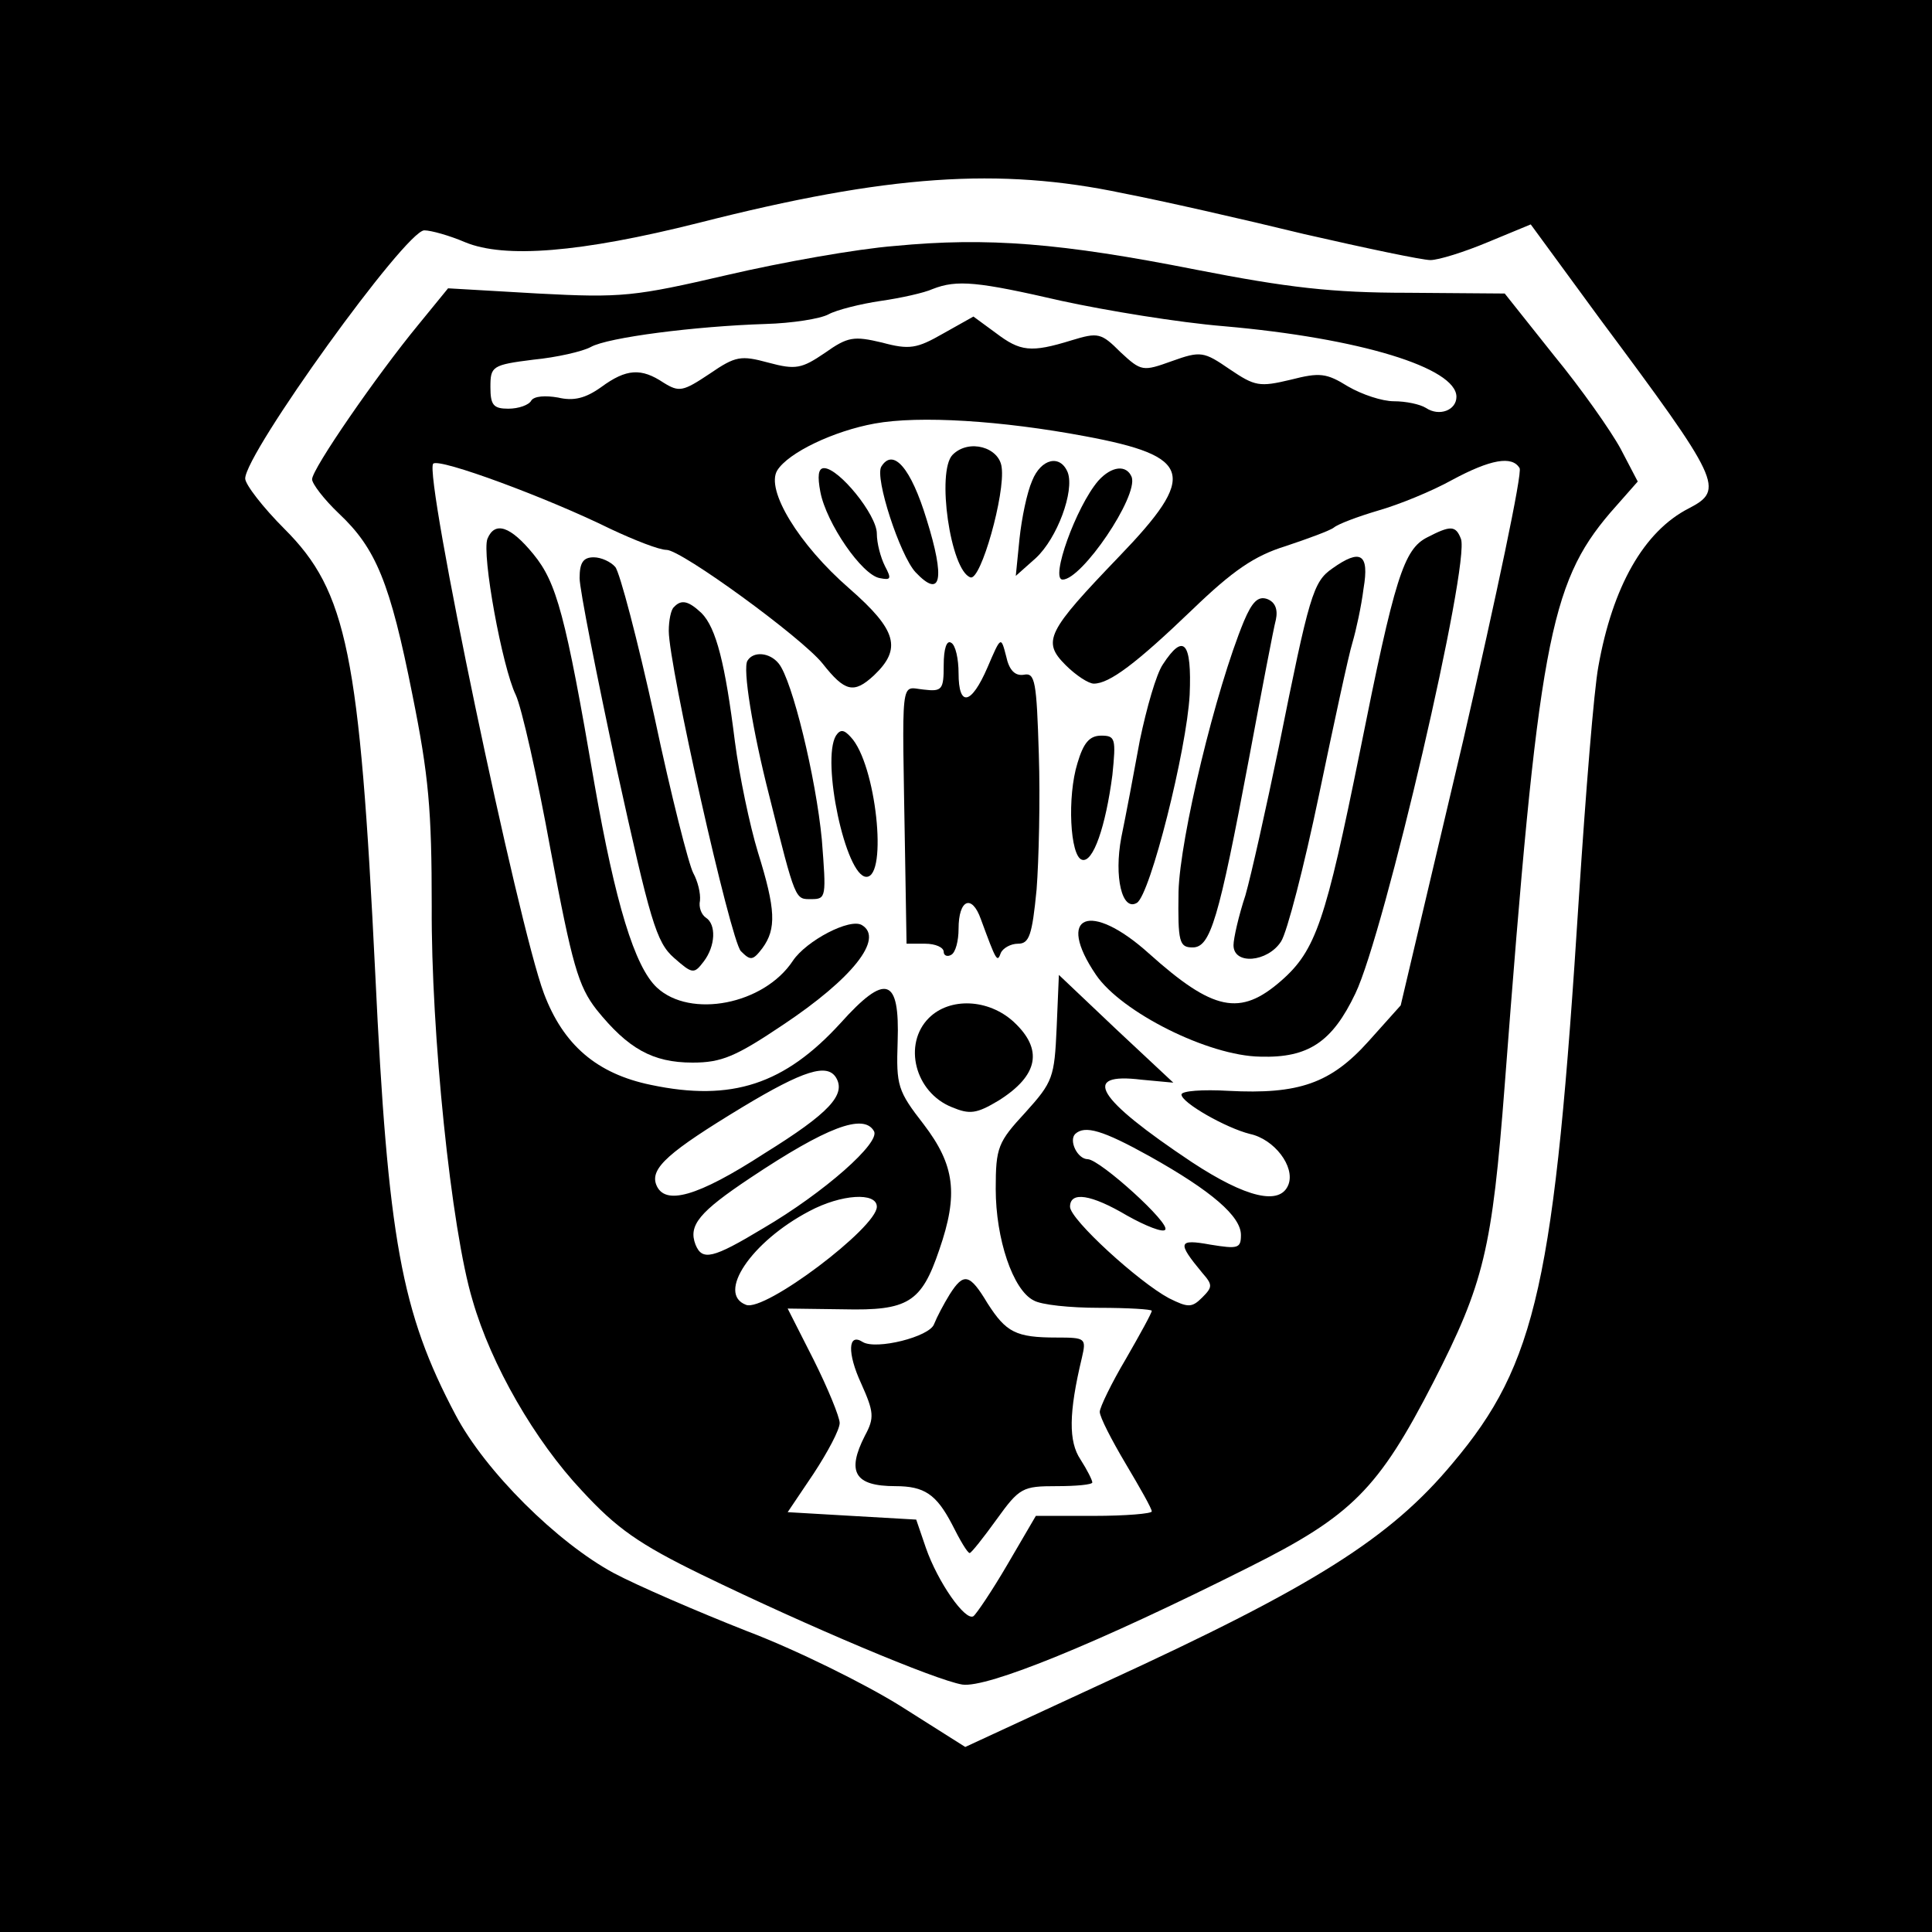
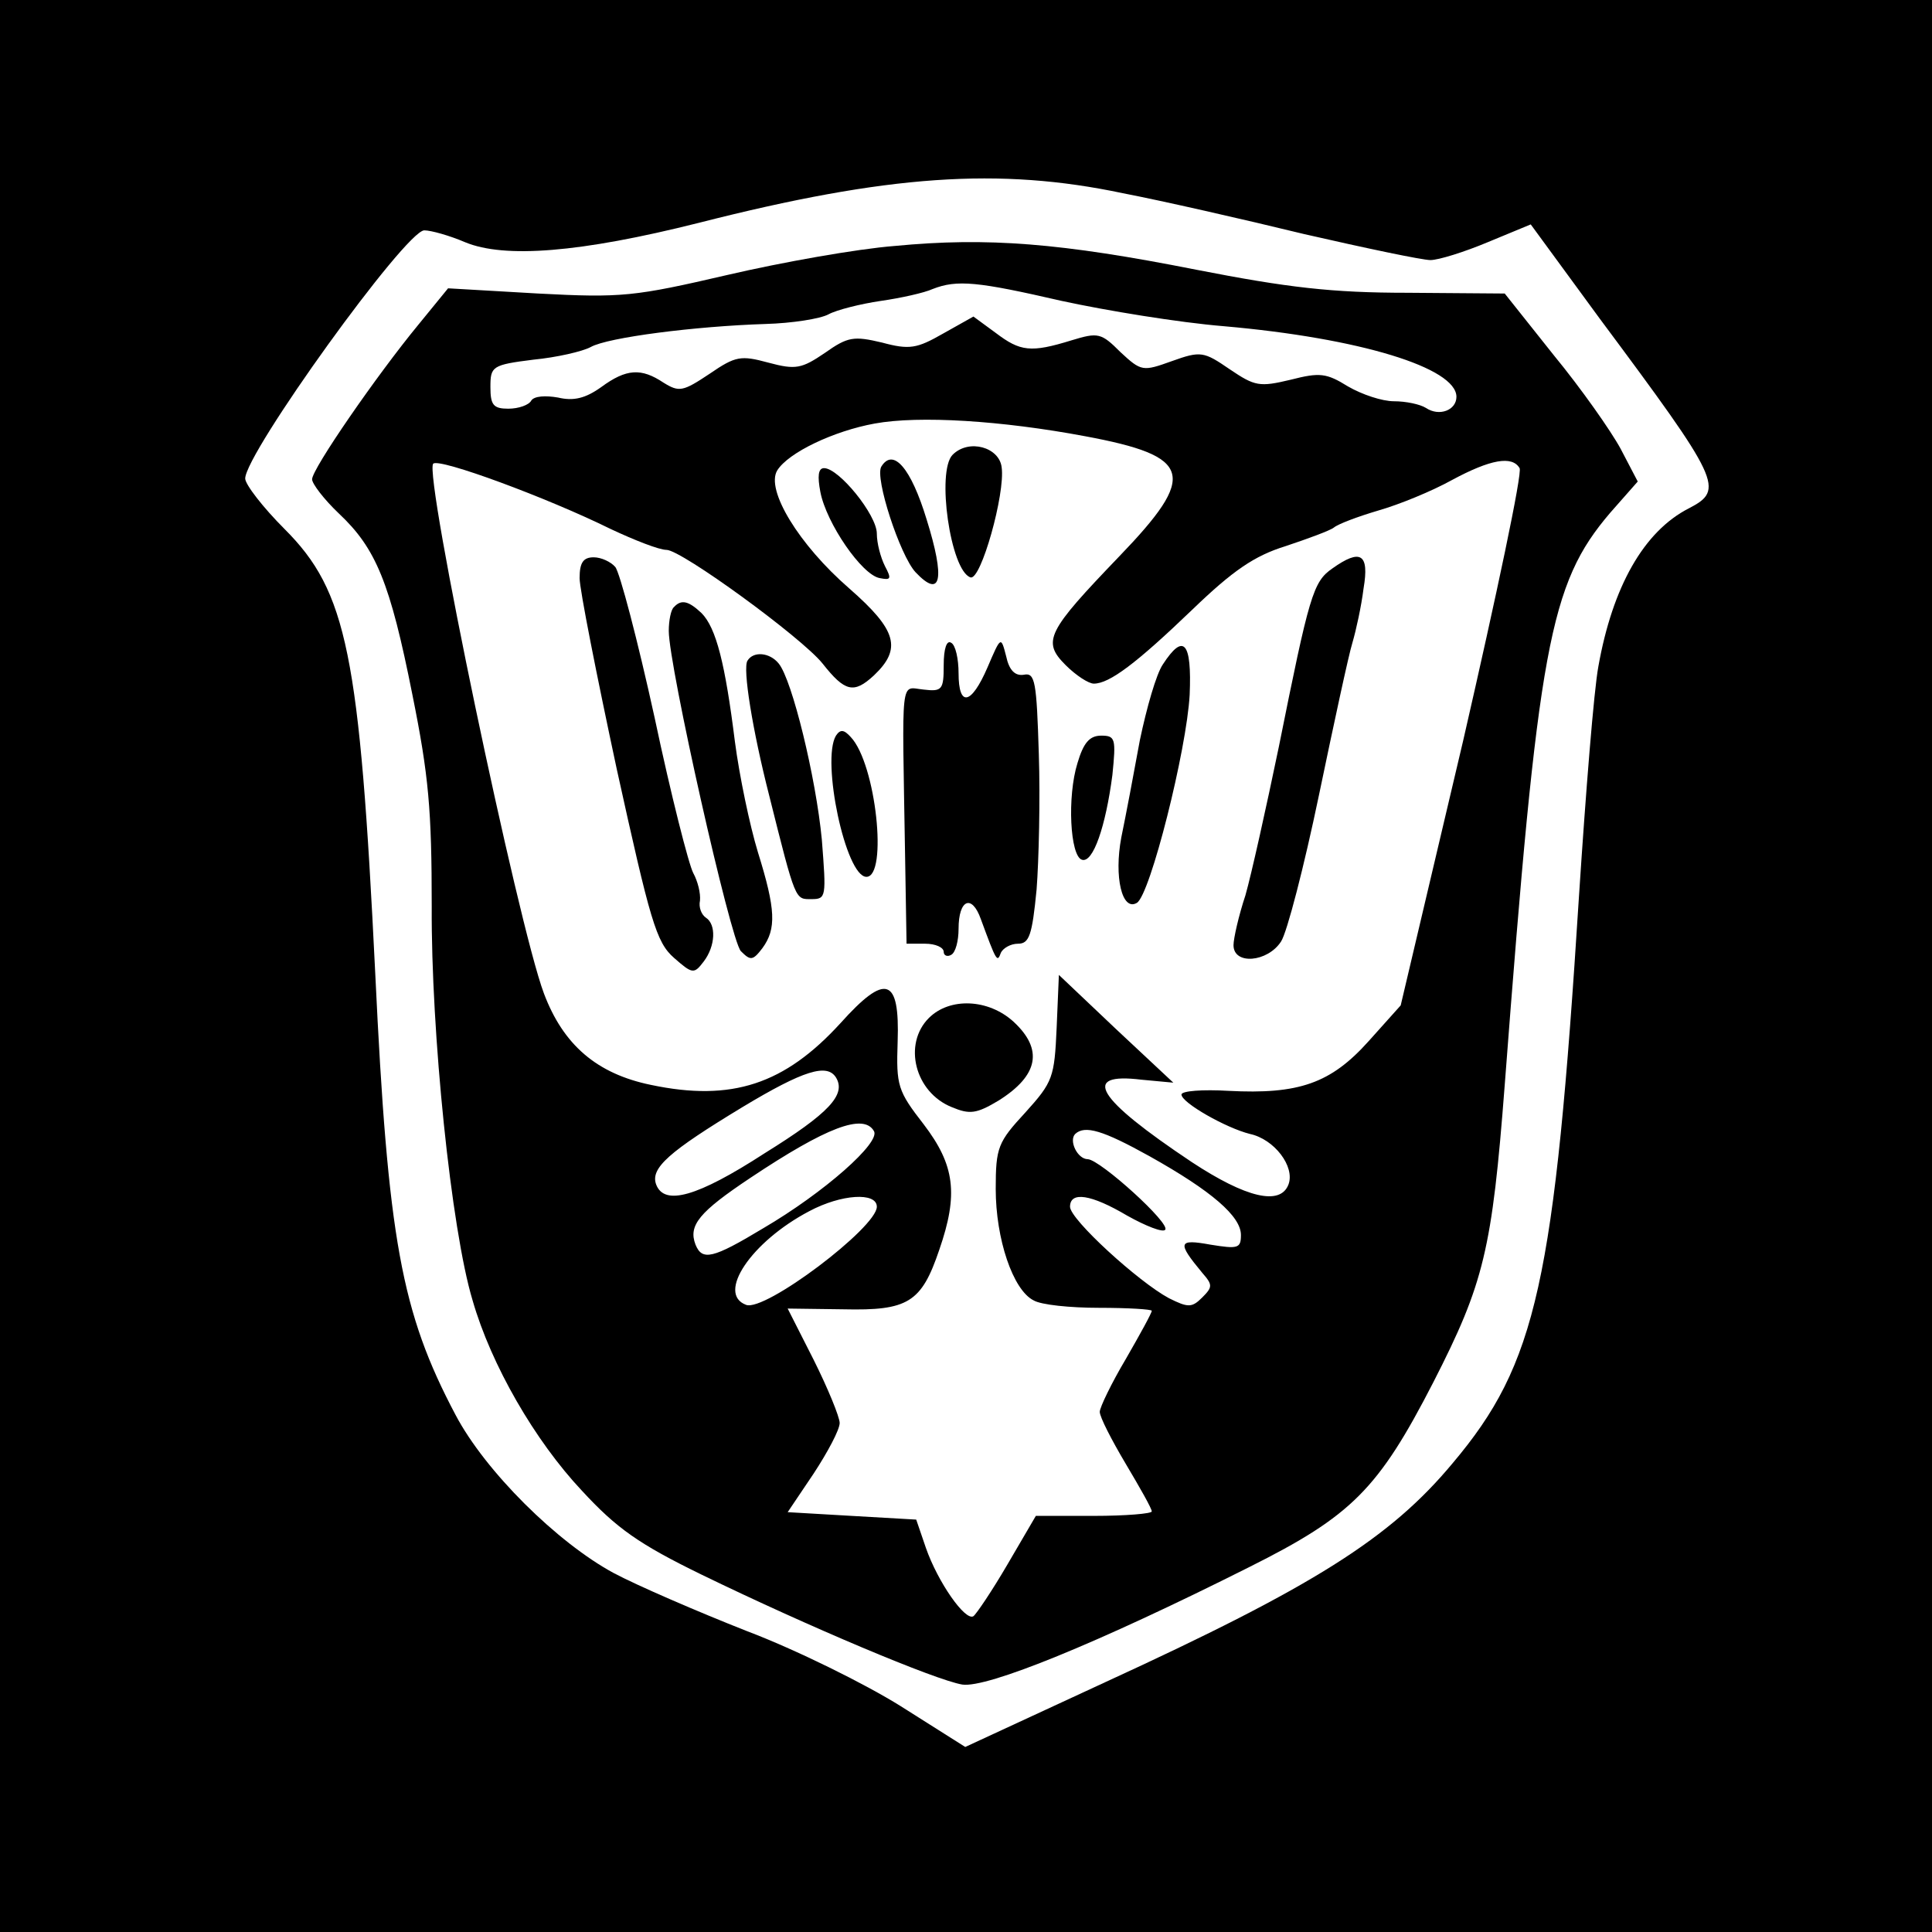
<svg xmlns="http://www.w3.org/2000/svg" version="1.0" width="260pt" height="260pt" viewBox="0 0 260 260" preserveAspectRatio="xMidYMid meet">
  <g transform="translate(0,260) scale(0.1,-0.1)" fill="#000000" stroke="none">
    <path d="M0 1300 l0 -1300 1300 0 1300 0 0 1300 0 1300 -1300 0 -1300 0 0 -1300z m1511 1040 c52 -10 162 -35 244 -55 83 -19 159 -35 170 -35 11 0 46 11 77 24 l58 24 93 -127 c163 -219 168 -230 120 -255 -61 -31 -103 -106 -122 -213 -6 -32 -17 -170 -26 -308 -33 -521 -57 -630 -170 -764 -84 -101 -187 -166 -468 -295 l-188 -87 -87 55 c-48 30 -141 76 -207 101 -66 26 -147 61 -179 78 -76 41 -173 137 -213 213 -73 138 -91 236 -108 594 -21 430 -38 514 -122 598 -29 29 -53 60 -53 68 0 34 216 334 241 334 9 0 34 -7 55 -16 53 -22 155 -14 314 26 255 65 405 75 571 40z" />
    <path d="M1204 2269 c-51 -4 -152 -22 -225 -39 -125 -29 -142 -31 -255 -25 l-121 7 -40 -49 c-56 -68 -143 -194 -143 -208 0 -6 16 -27 36 -46 50 -47 69 -93 99 -244 22 -109 26 -155 26 -285 -1 -168 26 -434 55 -530 25 -87 84 -189 147 -256 47 -51 77 -72 161 -113 144 -70 315 -142 351 -148 33 -5 181 55 386 158 138 69 174 105 248 249 68 133 79 178 96 400 45 591 60 674 142 770 l37 42 -23 44 c-13 24 -53 81 -90 126 l-66 83 -130 1 c-103 0 -162 7 -285 31 -182 36 -281 44 -406 32z m225 -74 c60 -13 157 -29 218 -34 183 -16 313 -56 313 -95 0 -18 -23 -27 -41 -15 -8 5 -27 9 -43 9 -16 0 -43 9 -62 20 -29 18 -38 19 -77 9 -42 -10 -48 -9 -82 14 -35 24 -39 25 -78 11 -39 -14 -41 -14 -69 12 -26 26 -30 27 -66 16 -55 -17 -69 -15 -102 10 l-30 22 -41 -23 c-35 -20 -45 -22 -82 -12 -38 9 -46 8 -77 -14 -31 -21 -39 -23 -76 -13 -37 10 -44 9 -79 -15 -36 -24 -41 -25 -62 -12 -30 20 -50 19 -84 -6 -21 -15 -37 -19 -58 -14 -17 3 -32 2 -36 -4 -3 -6 -17 -11 -31 -11 -20 0 -24 5 -24 29 0 28 2 30 58 37 31 3 66 11 77 17 23 13 141 28 235 31 36 1 74 7 85 13 11 6 43 14 70 18 28 4 59 11 70 16 33 13 61 10 174 -16z m31 -182 c145 -27 152 -52 46 -162 -97 -101 -104 -114 -72 -146 14 -14 31 -25 38 -25 21 0 57 27 133 100 54 52 83 72 125 85 30 10 60 21 65 25 6 5 33 15 60 23 28 8 72 26 99 41 52 28 81 33 91 16 4 -6 -31 -171 -76 -367 l-84 -356 -43 -48 c-51 -57 -94 -72 -189 -67 -34 2 -63 0 -63 -5 0 -11 60 -45 92 -53 33 -7 61 -44 52 -68 -11 -29 -57 -18 -130 30 -129 86 -150 121 -68 111 l43 -4 -77 72 -77 73 -3 -71 c-3 -67 -5 -73 -42 -114 -37 -40 -40 -47 -40 -103 0 -67 23 -136 51 -150 10 -6 49 -10 88 -10 39 0 71 -2 71 -4 0 -3 -16 -32 -35 -65 -19 -32 -35 -65 -35 -71 0 -7 16 -38 35 -70 19 -32 35 -60 35 -64 0 -3 -35 -6 -78 -6 l-78 0 -38 -65 c-21 -36 -42 -67 -46 -70 -11 -7 -48 46 -64 92 l-13 38 -87 5 -86 5 35 52 c19 29 35 59 35 68 0 8 -16 47 -35 85 l-35 69 75 -1 c87 -2 105 9 129 80 26 75 21 114 -21 169 -35 45 -37 52 -35 111 3 87 -16 93 -77 25 -75 -82 -146 -106 -255 -83 -73 15 -118 54 -144 123 -35 93 -162 700 -149 713 8 8 154 -46 239 -88 32 -15 65 -28 75 -28 20 0 182 -118 210 -153 30 -38 42 -41 69 -16 38 36 31 61 -33 117 -68 59 -113 133 -97 159 15 24 76 53 131 63 60 11 171 4 283 -17z m-335 -863 c14 -23 -9 -48 -96 -102 -91 -59 -135 -71 -146 -42 -8 22 17 44 116 104 83 50 114 59 126 40z m51 -72 c10 -15 -67 -83 -149 -131 -68 -41 -82 -44 -91 -22 -10 26 5 44 74 90 102 68 152 87 166 63z m371 -34 c84 -47 123 -81 123 -106 0 -18 -4 -19 -41 -13 -44 8 -45 3 -11 -38 14 -16 14 -19 0 -33 -14 -14 -19 -14 -45 -1 -41 22 -133 106 -133 123 0 21 28 17 77 -12 25 -14 48 -23 51 -19 8 8 -87 94 -104 95 -14 0 -26 25 -17 34 13 12 37 5 100 -30z m-367 -68 c0 -28 -151 -142 -176 -132 -40 15 7 85 85 126 43 23 91 26 91 6z" />
    <path d="M1282 1988 c-22 -22 -3 -156 24 -165 14 -5 47 113 42 148 -3 27 -44 39 -66 17z" />
    <path d="M1186 1972 c-9 -15 25 -119 46 -142 35 -37 40 -9 15 71 -21 69 -45 97 -61 71z" />
-     <path d="M1389 1953 c-7 -16 -14 -50 -17 -78 l-5 -50 27 24 c29 27 52 90 43 115 -10 25 -36 19 -48 -11z" />
    <path d="M1104 1938 c8 -42 56 -112 80 -116 15 -3 16 -1 7 16 -6 12 -11 31 -11 44 0 25 -51 88 -71 88 -8 0 -9 -11 -5 -32z" />
-     <path d="M1478 1953 c-30 -35 -65 -133 -48 -133 26 0 102 112 93 138 -7 17 -27 15 -45 -5z" />
-     <path d="M656 1875 c-8 -21 20 -173 38 -210 8 -17 29 -110 47 -209 29 -154 37 -183 62 -215 42 -52 75 -71 129 -71 39 0 58 8 122 51 93 62 136 116 106 134 -16 10 -75 -21 -93 -48 -39 -59 -138 -78 -183 -36 -30 28 -56 114 -84 274 -39 228 -51 271 -82 309 -31 38 -52 45 -62 21z" />
-     <path d="M1921 1877 c-32 -16 -44 -54 -91 -289 -46 -227 -59 -267 -106 -308 -55 -48 -91 -41 -178 37 -79 71 -126 52 -71 -29 34 -50 151 -109 221 -110 65 -2 97 20 128 85 39 81 155 580 142 612 -7 18 -14 18 -45 2z" />
    <path d="M780 1822 c0 -15 23 -131 50 -257 45 -204 53 -233 77 -254 25 -22 27 -22 40 -5 16 21 17 50 3 59 -6 4 -10 14 -8 23 1 10 -3 26 -9 37 -6 11 -30 105 -52 209 -23 105 -47 196 -53 203 -6 7 -19 13 -29 13 -14 0 -19 -7 -19 -28z" />
    <path d="M1793 1835 c-26 -18 -31 -36 -72 -240 -17 -82 -37 -172 -45 -200 -9 -27 -16 -58 -16 -67 0 -27 46 -23 64 5 8 12 31 101 51 197 20 96 40 189 45 205 5 17 12 49 15 73 8 47 -4 54 -42 27z" />
-     <path d="M1674 1764 c-38 -92 -86 -291 -88 -364 -1 -68 1 -75 19 -75 24 0 35 37 76 255 17 91 33 175 36 186 3 14 -1 24 -12 28 -12 4 -20 -4 -31 -30z" />
    <path d="M907 1783 c-4 -3 -7 -18 -7 -32 0 -47 83 -416 97 -431 13 -13 16 -13 29 4 19 26 18 52 -6 129 -11 36 -25 103 -31 149 -13 104 -25 153 -45 173 -17 16 -27 19 -37 8z" />
    <path d="M1270 1705 c0 -33 -2 -36 -27 -33 -32 3 -29 24 -25 -222 l2 -120 25 0 c14 0 25 -5 25 -11 0 -5 5 -7 10 -4 6 3 10 19 10 35 0 40 18 47 30 13 21 -57 22 -59 27 -45 3 6 13 12 23 12 15 0 19 11 25 73 3 39 5 122 3 182 -3 98 -5 110 -20 107 -12 -2 -20 6 -24 25 -7 27 -7 27 -25 -15 -22 -51 -39 -54 -39 -8 0 19 -4 38 -10 41 -6 4 -10 -8 -10 -30z" />
    <path d="M1565 1706 c-9 -13 -22 -59 -31 -102 -8 -44 -19 -102 -25 -131 -10 -53 1 -100 21 -88 18 11 67 206 71 280 3 71 -8 84 -36 41z" />
    <path d="M1006 1711 c-7 -10 7 -95 29 -181 36 -144 35 -140 57 -140 20 0 20 3 14 80 -8 84 -40 215 -58 237 -12 15 -34 17 -42 4z" />
    <path d="M1125 1610 c-20 -33 13 -190 41 -190 29 0 13 152 -21 188 -9 10 -14 11 -20 2z" />
    <path d="M1450 1573 c-14 -45 -10 -125 6 -130 15 -5 32 45 41 114 5 49 4 53 -15 53 -16 0 -24 -10 -32 -37z" />
    <path d="M1250 1230 c-35 -35 -19 -100 31 -120 24 -10 33 -9 63 9 54 34 60 69 20 106 -34 31 -86 33 -114 5z" />
-     <path d="M1278 858 c-8 -13 -17 -30 -21 -40 -6 -17 -78 -35 -96 -24 -20 13 -21 -15 -2 -56 17 -38 18 -46 5 -70 -25 -49 -14 -68 41 -68 39 0 55 -11 76 -51 11 -22 21 -39 24 -39 2 0 18 20 36 45 31 43 35 45 81 45 26 0 48 2 48 5 0 3 -7 17 -16 31 -16 24 -16 62 2 137 6 26 5 27 -34 27 -55 0 -68 7 -93 46 -24 40 -32 42 -51 12z" />
+     <path d="M1278 858 z" />
  </g>
</svg>